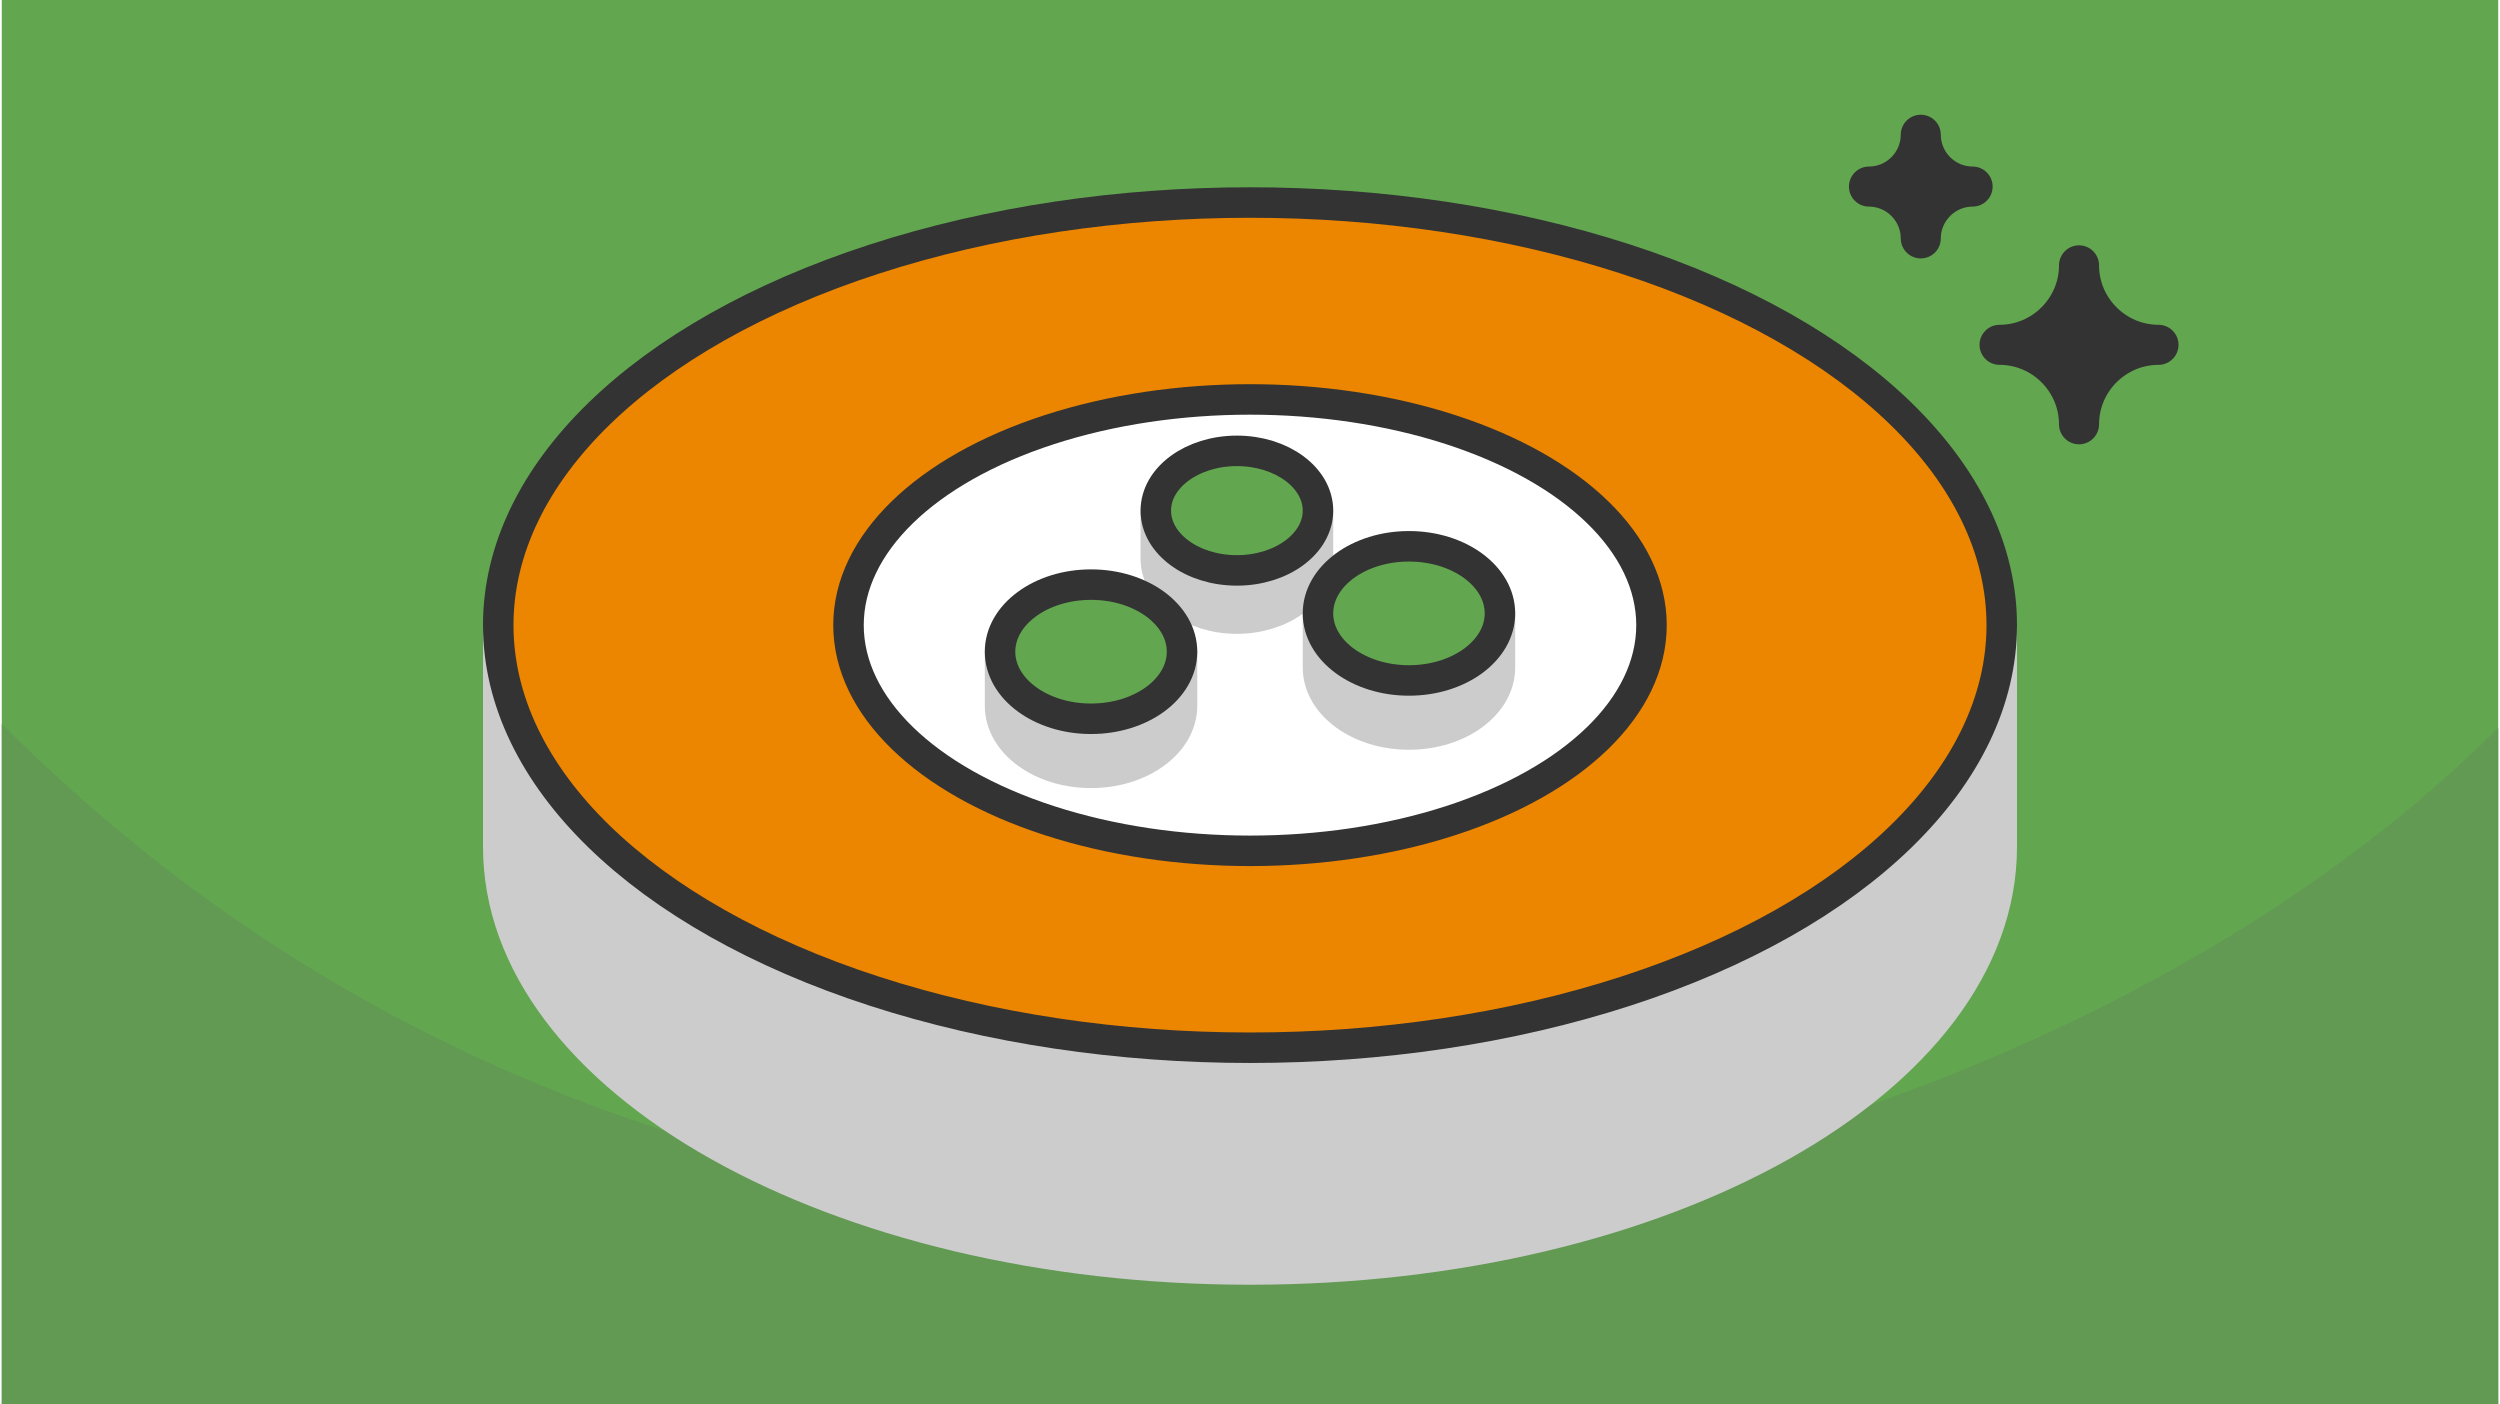
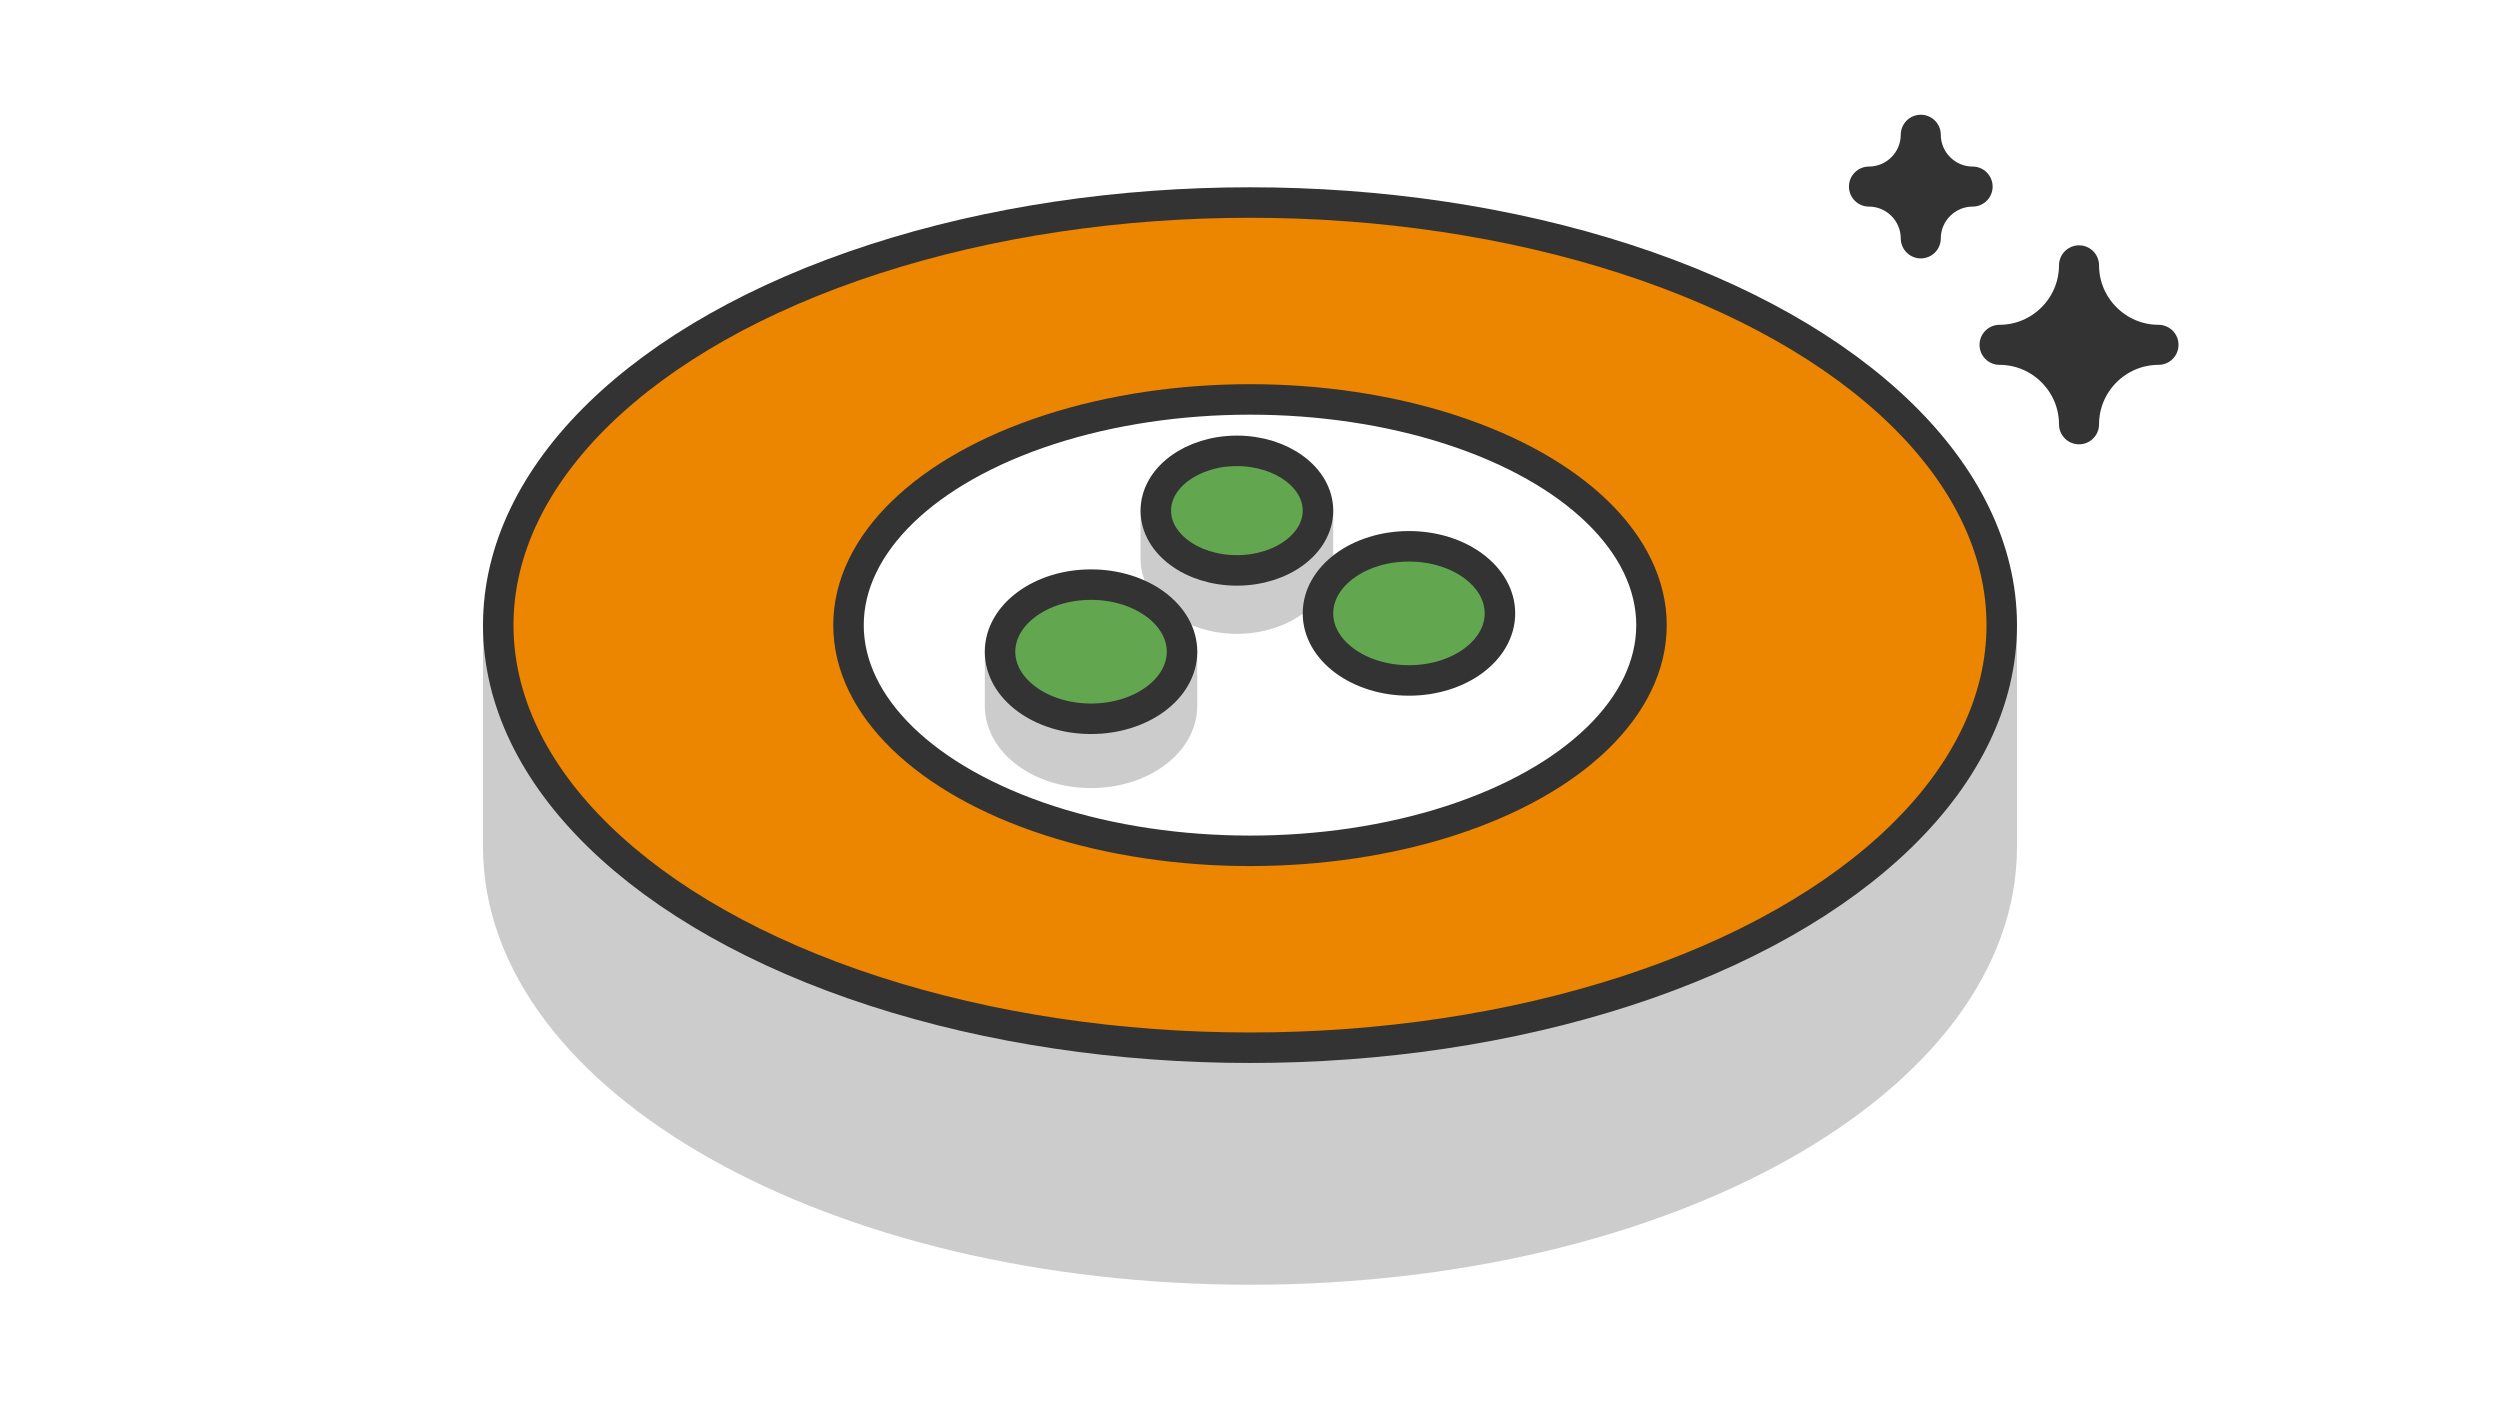
<svg xmlns="http://www.w3.org/2000/svg" width="470" height="264" viewBox="0 0 553.433 311.306" shape-rendering="geometricPrecision" image-rendering="optimizeQuality" fill-rule="evenodd">
  <style>.K{stroke-linejoin:round}.L{stroke:#333}.M{fill:#62a64f}.N{stroke:#ccc}.O{stroke-miterlimit:2.613}.P{stroke-width:6.759}</style>
-   <path d="M553.433 0H0v311.306h553.433z" class="M" />
-   <path d="M553.433 161.351c-73.279 73.278-192.977 108.843-276.717 108.843-93.709 0-194.208-27.19-276.716-109.698v150.81h553.433V161.351z" fill="#629953" />
  <g class="K P">
    <path d="M276.716 94.06c59.965 0 112.523 17.807 141.88 44.524h24.773v49.161c0 51.742-74.612 93.686-166.653 93.686s-166.653-41.944-166.653-93.686v-49.161h24.774c29.356-26.717 81.915-44.524 141.879-44.524z" fill="#ccc" class="N O" />
    <ellipse cx="276.716" cy="138.584" rx="166.653" ry="93.685" fill="#ec8500" class="L" />
  </g>
  <path d="M460.501 58.826h0c0 9.689-7.928 17.617-17.617 17.617h0c9.689 0 17.617 7.928 17.617 17.617h0c0-9.689 7.928-17.617 17.617-17.617h0c-9.689 0-17.617-7.928-17.617-17.617zM425.42 29.875h-.001c0 6.317-5.169 11.486-11.486 11.486v.001c6.317 0 11.486 5.168 11.486 11.485h.001c0-6.317 5.169-11.485 11.486-11.485v-.001c-6.317 0-11.486-5.169-11.486-11.486z" stroke-width="8.879" fill="#333" class="O K L" />
  <g class="P K">
    <ellipse cx="276.716" cy="138.584" rx="89.006" ry="50.035" fill="#fff" class="L" />
    <g class="O">
      <path d="M273.81 109.371c4.927 0 9.392 1.462 12.639 3.829h5.337v10.683c0 7.319-8.048 13.252-17.976 13.252s-17.976-5.933-17.976-13.252V113.2h5.338c3.247-2.367 7.711-3.829 12.638-3.829z" fill="#ccc" class="N" />
      <path d="M273.81 99.949c9.928 0 17.976 5.933 17.976 13.251s-8.048 13.252-17.976 13.252-17.976-5.933-17.976-13.252 8.049-13.251 17.976-13.251z" class="L M" />
-       <path d="M311.957 131.68c5.529 0 10.538 1.64 14.183 4.297h5.988v11.988c0 8.213-9.031 14.869-20.171 14.869s-20.171-6.656-20.171-14.869v-11.988h5.989c3.644-2.657 8.653-4.297 14.182-4.297z" fill="#ccc" class="N" />
      <path d="M311.957 121.107c11.141 0 20.171 6.658 20.171 14.87s-9.03 14.87-20.171 14.87-20.171-6.658-20.171-14.87 9.031-14.87 20.171-14.87z" class="L M" />
      <path d="M241.475 140.177c5.529 0 10.539 1.64 14.183 4.297h5.989v11.988c0 8.212-9.032 14.869-20.172 14.869s-20.171-6.657-20.171-14.869v-11.988h5.989c3.644-2.657 8.654-4.297 14.182-4.297z" fill="#ccc" class="N" />
-       <path d="M241.475 129.603c11.141 0 20.172 6.658 20.172 14.871s-9.031 14.87-20.172 14.87-20.171-6.658-20.171-14.87 9.031-14.871 20.171-14.871z" class="L M" />
+       <path d="M241.475 129.603c11.141 0 20.172 6.658 20.172 14.871s-9.031 14.87-20.172 14.87-20.171-6.658-20.171-14.87 9.031-14.871 20.171-14.871" class="L M" />
    </g>
  </g>
</svg>